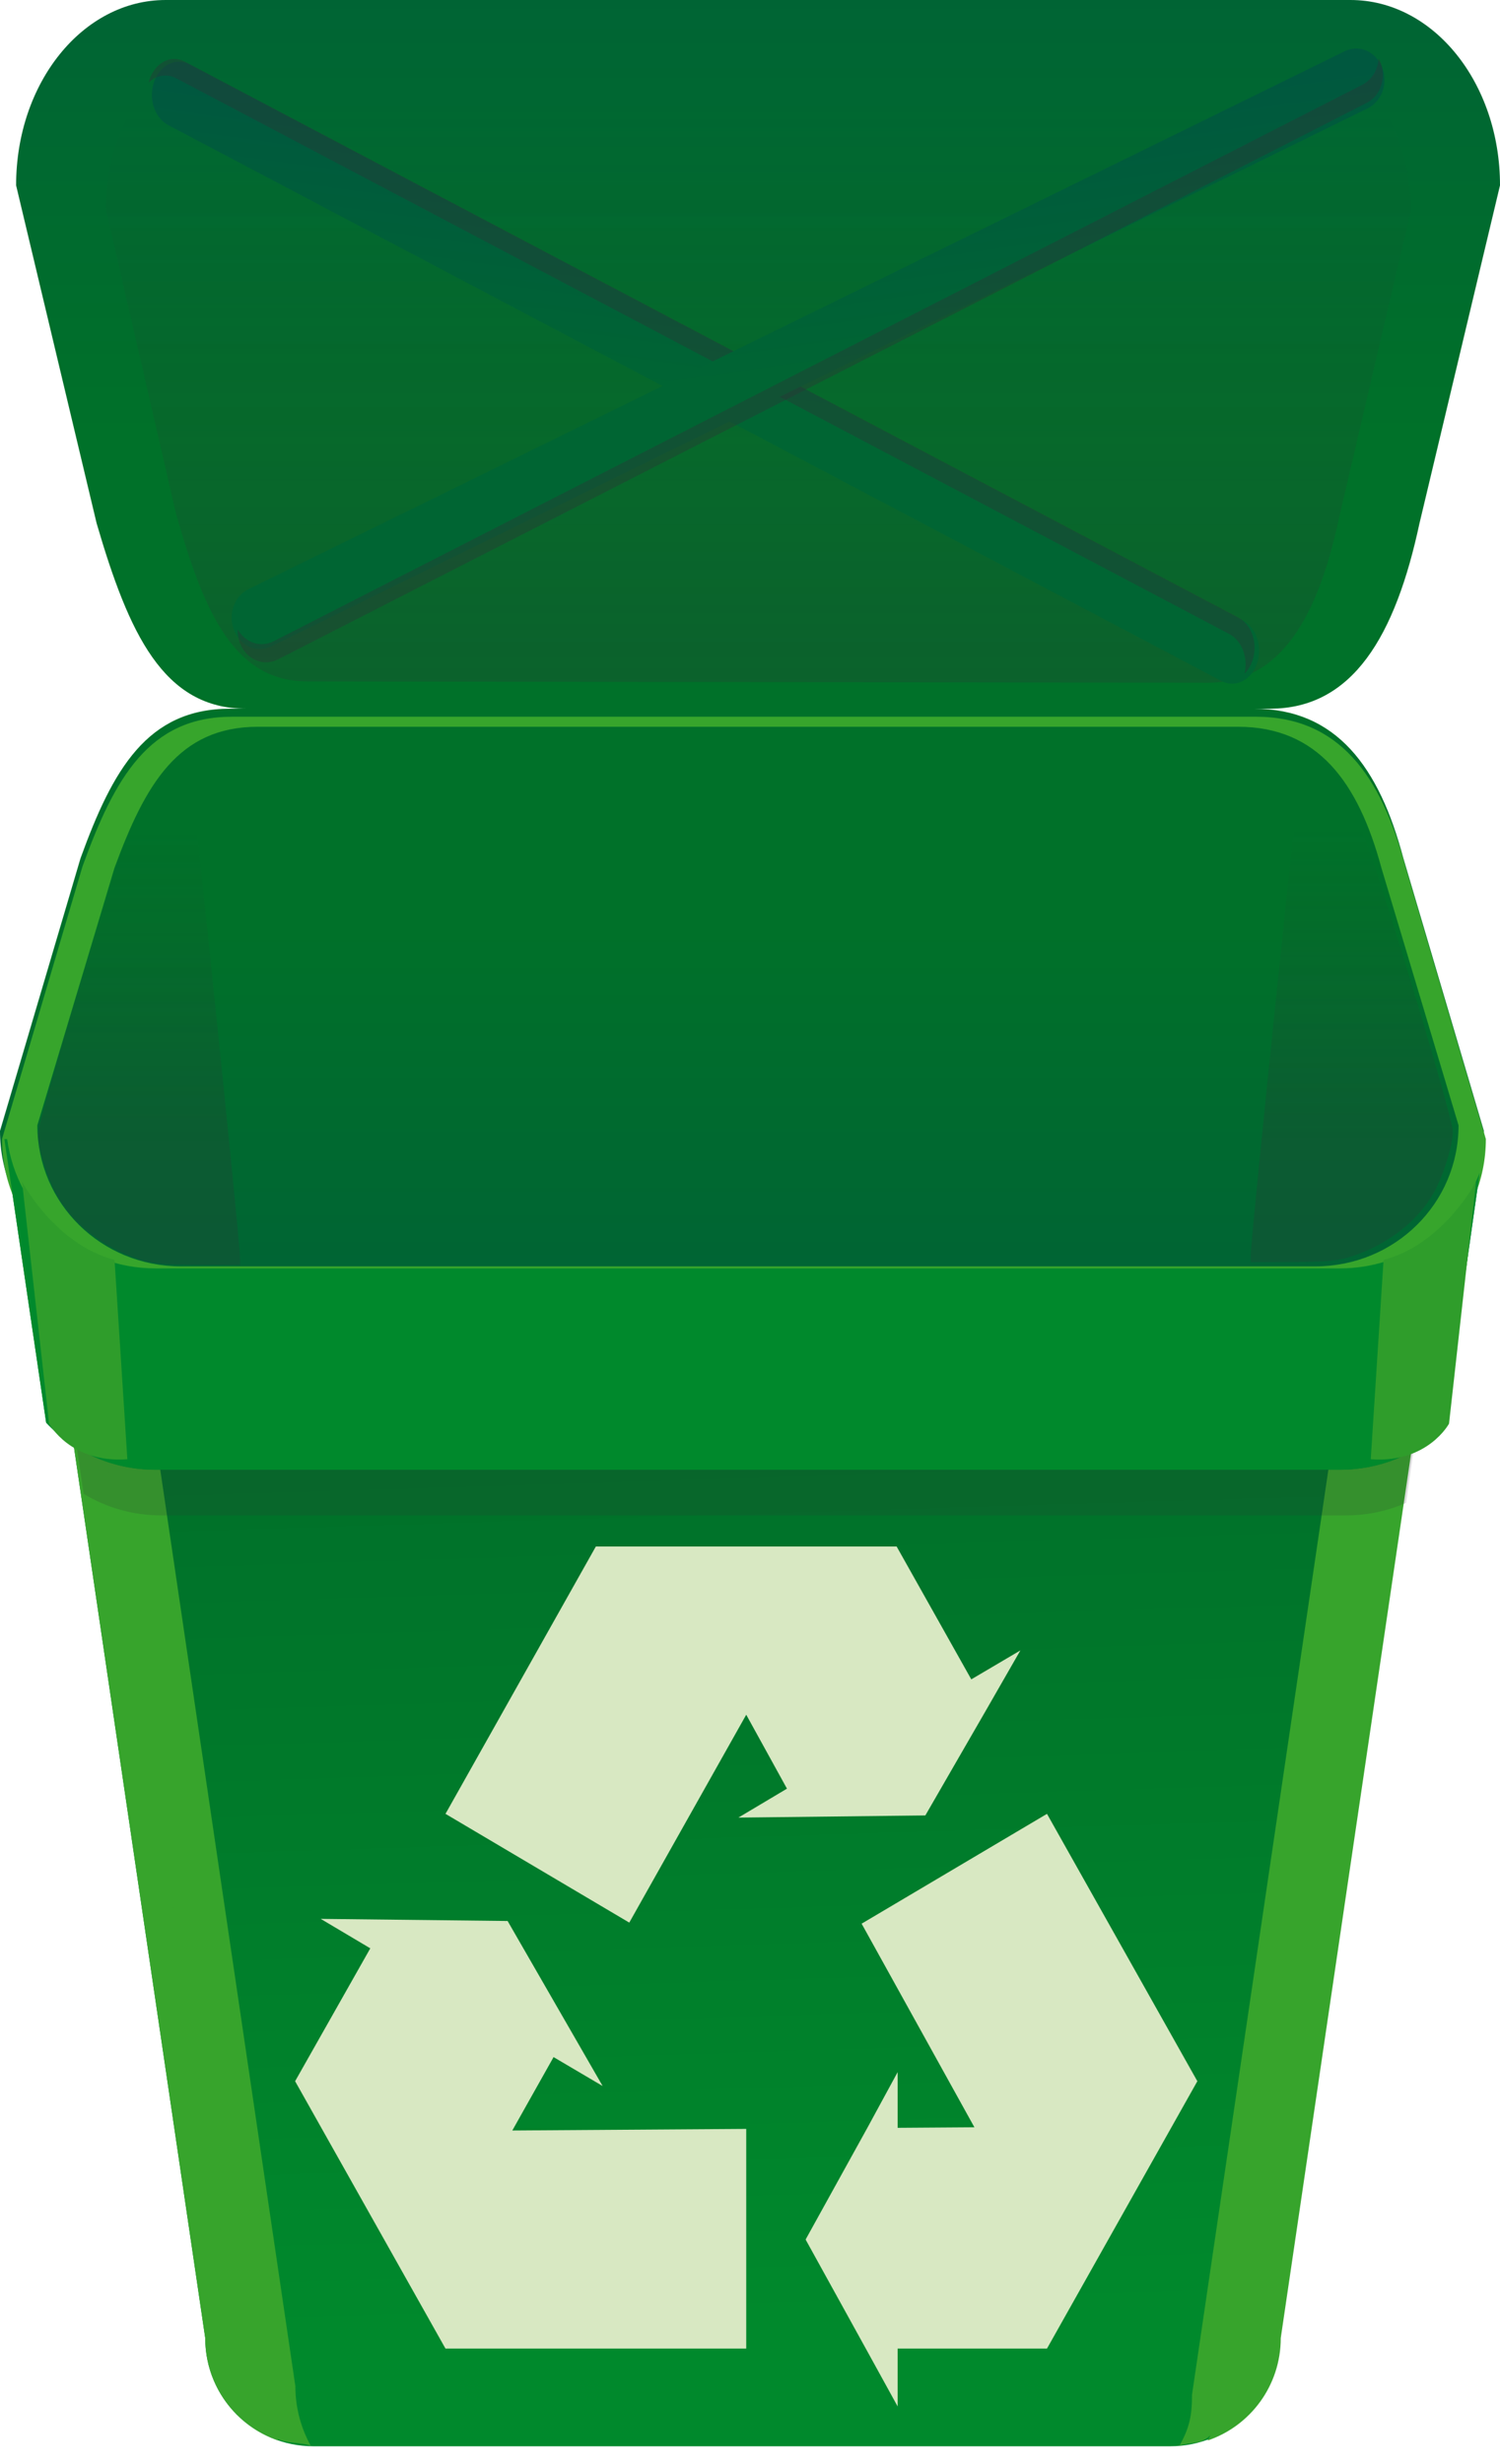
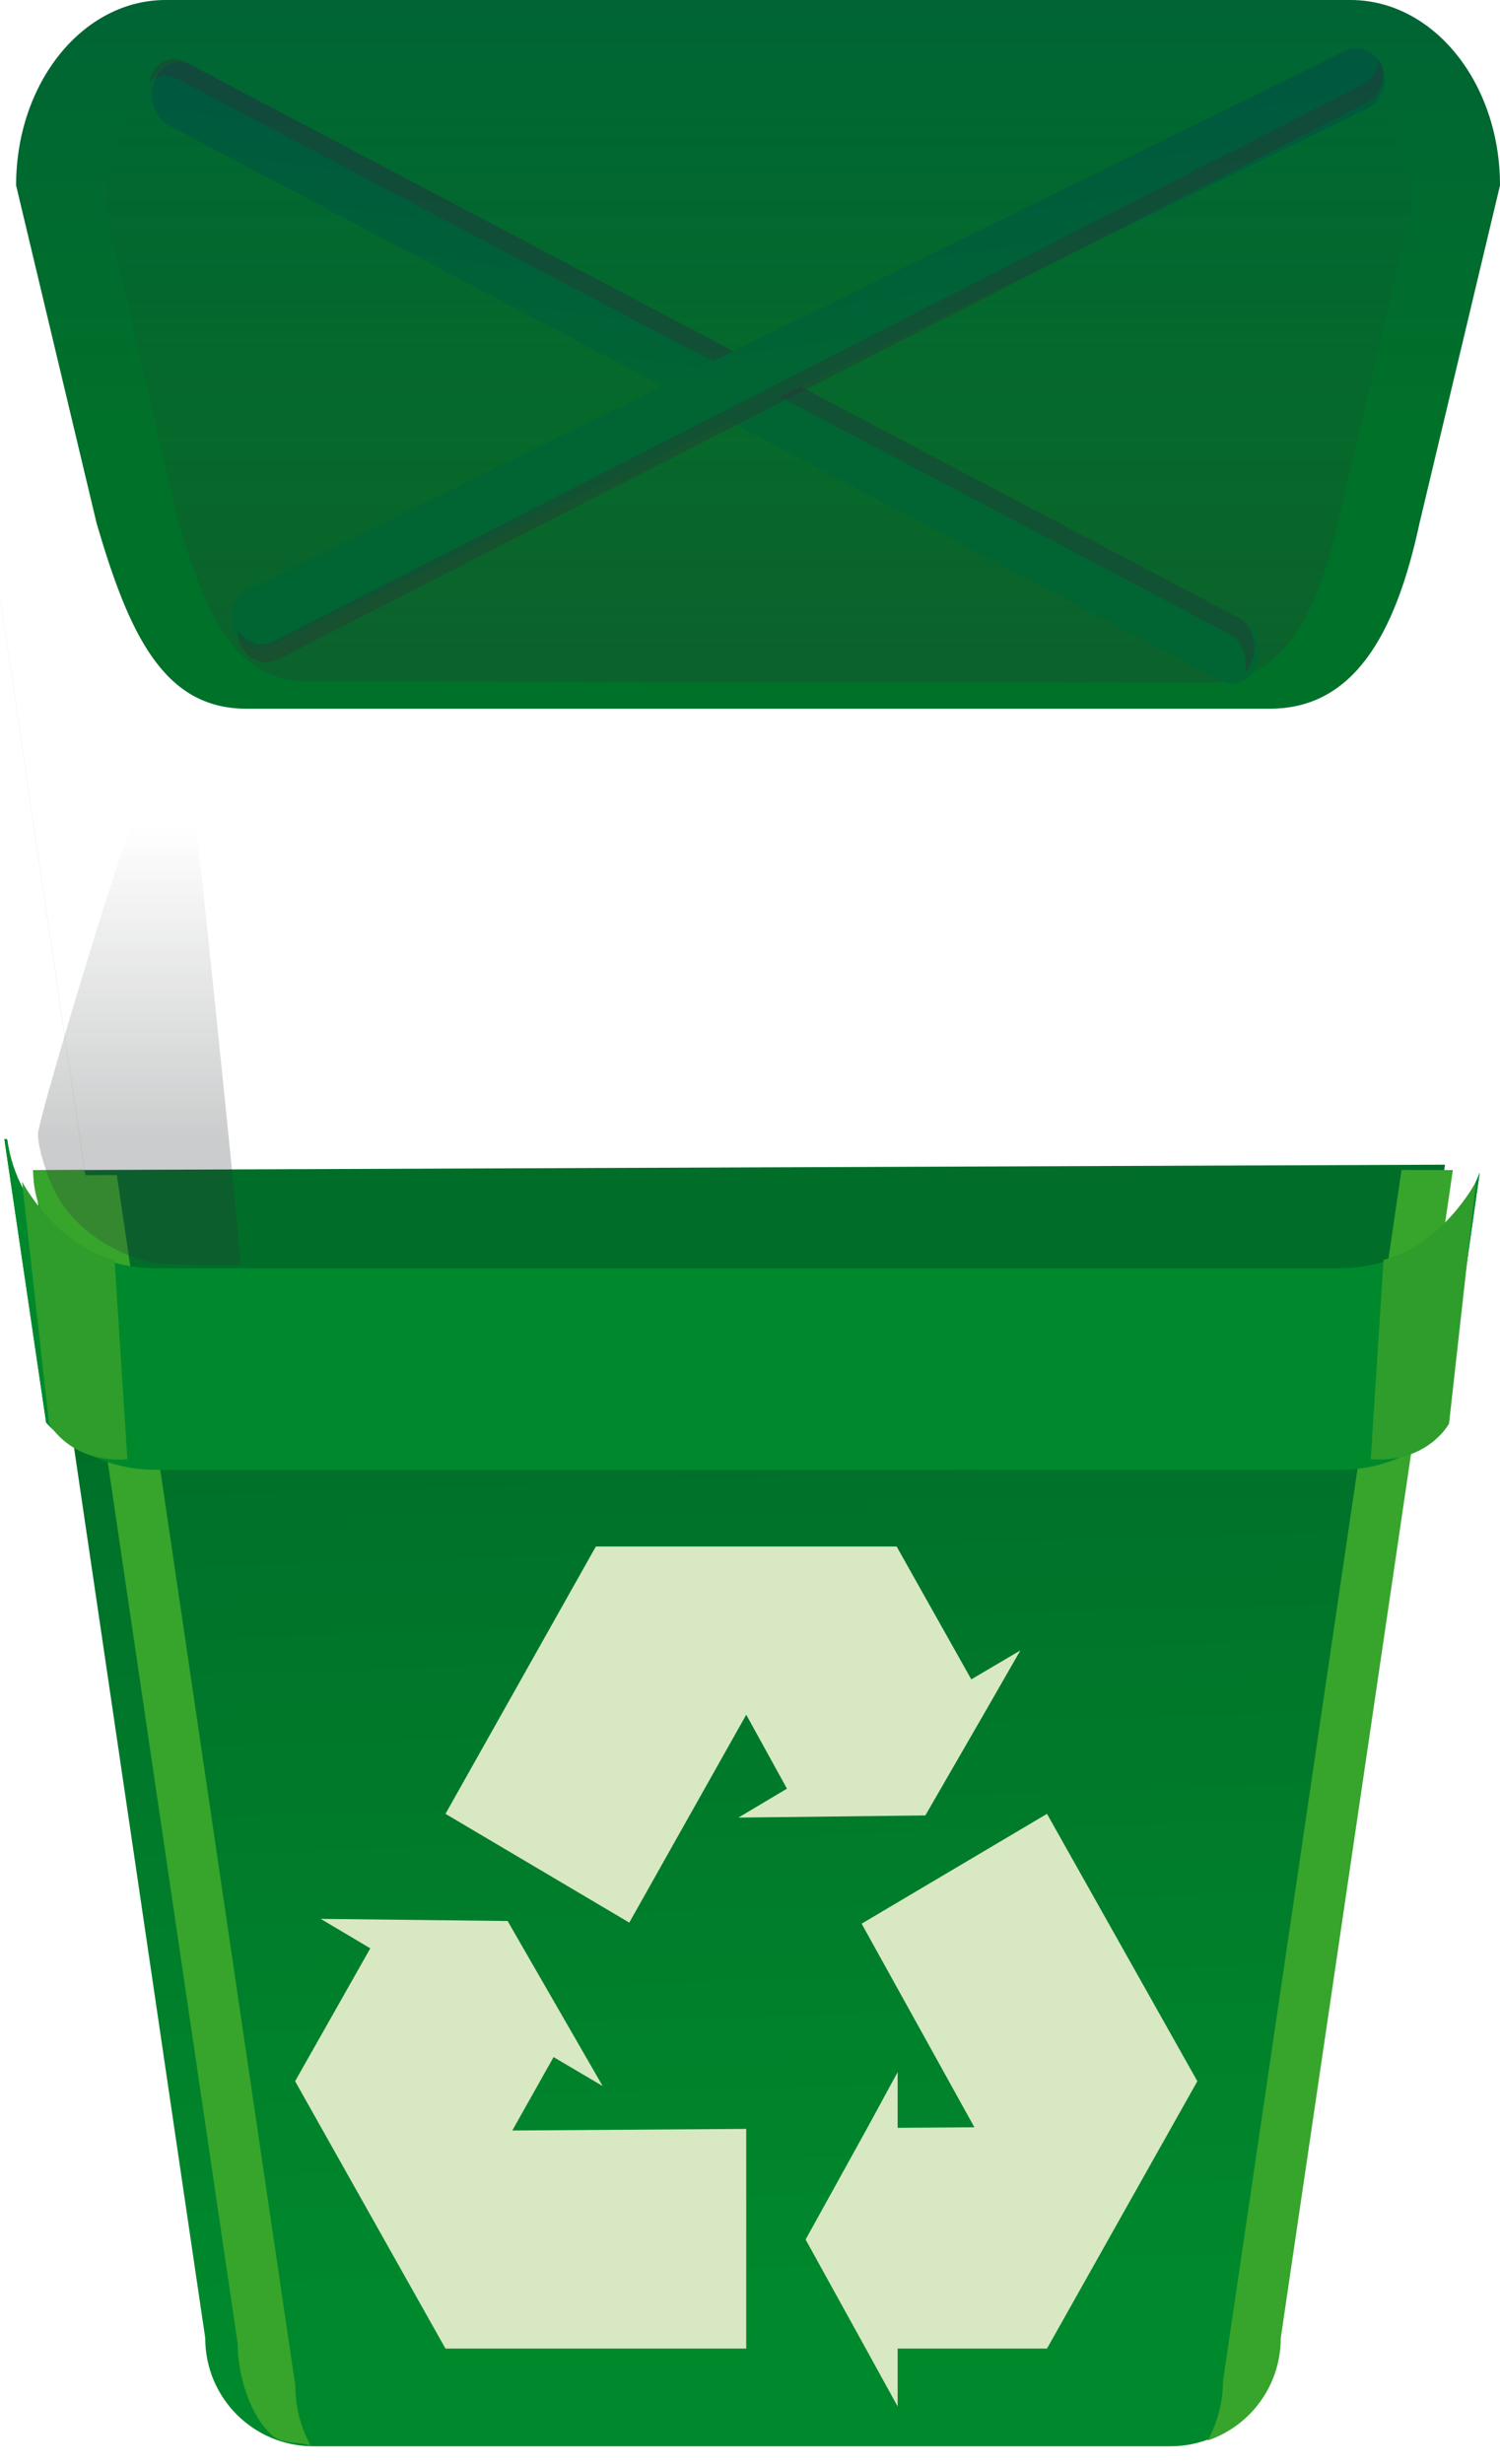
<svg xmlns="http://www.w3.org/2000/svg" xmlns:xlink="http://www.w3.org/1999/xlink" width="372.571" height="611.885">
  <defs>
    <linearGradient id="linearGradient3695">
      <stop stop-color="#2e3436" id="stop3697" offset="0" />
      <stop stop-color="#2e3436" stop-opacity="0" id="stop3699" offset="1" />
    </linearGradient>
    <linearGradient id="linearGradient3683">
      <stop stop-color="#2e3436" id="stop3685" offset="0" />
      <stop stop-color="#2e3436" stop-opacity="0" id="stop3687" offset="1" />
    </linearGradient>
    <linearGradient id="linearGradient3650">
      <stop stop-color="#006533" id="stop3652" offset="0" />
      <stop stop-color="#00583f" id="stop3654" offset="1" />
    </linearGradient>
    <linearGradient id="linearGradient2844">
      <stop stop-color="#007129" id="stop2846" offset="0" />
      <stop stop-color="#00583f" id="stop2848" offset="1" />
    </linearGradient>
    <linearGradient id="linearGradient2853">
      <stop stop-color="#006e29" id="stop2855" offset="0" />
      <stop stop-color="#00892c" id="stop2857" offset="1" />
    </linearGradient>
    <linearGradient y2="0.907" x2="0.5" y1="0.144" x1="0.474" id="linearGradient2859" xlink:href="#linearGradient2853" />
    <linearGradient gradientTransform="translate(-447.143,-64.286)" y2="786.648" x2="307.857" y1="543.791" x1="298.571" gradientUnits="userSpaceOnUse" id="linearGradient2863" xlink:href="#linearGradient2853" />
    <linearGradient y2="786.648" x2="307.857" y1="543.791" x1="298.571" gradientTransform="matrix(1.069,0,0,1.076,-429.178,-110.86)" gradientUnits="userSpaceOnUse" id="linearGradient2867" xlink:href="#linearGradient2853" />
    <filter color-interpolation-filters="sRGB" id="filter3685">
      <feGaussianBlur id="feGaussianBlur3687" stdDeviation="1.882" />
    </filter>
    <linearGradient y2="1.585" x2="0.5" y1="0.381" x1="0.5" id="linearGradient2850" xlink:href="#linearGradient2844" />
    <filter color-interpolation-filters="sRGB" height="1.09" y="-0.045" width="1.276" x="-0.138" id="filter3630">
      <feGaussianBlur id="feGaussianBlur3632" stdDeviation="0.792" />
    </filter>
    <linearGradient y2="-0.585" x2="0.5" y1="0.619" x1="0.5" id="linearGradient3636" xlink:href="#linearGradient2844" />
    <linearGradient y2="0.161" x2="0.5" y1="0.514" x1="0.412" id="linearGradient3656" xlink:href="#linearGradient3650" />
    <linearGradient y2="0.161" x2="0.5" y1="0.514" x1="0.412" id="linearGradient3677" xlink:href="#linearGradient3650" />
    <linearGradient y2="0.096" x2="0.5" y1="1" x1="0.5" id="linearGradient3689" xlink:href="#linearGradient3683" />
    <linearGradient y2="0.154" x2="0.5" y1="0.761" x1="0.5" id="linearGradient3701" xlink:href="#linearGradient3695" />
    <linearGradient y2="0.154" x2="0.5" y1="0.761" x1="0.5" id="linearGradient3705" xlink:href="#linearGradient3695" />
    <radialGradient xlink:href="#linearGradient3303" id="radialGradient3301" cx="-75.636" cy="853.453" fx="-75.636" fy="853.453" r="23.527" gradientUnits="userSpaceOnUse" />
    <linearGradient xlink:href="#linearGradient3305" id="linearGradient3556" gradientUnits="userSpaceOnUse" gradientTransform="translate(0,-214.013)" x1="4" y1="1039.362" x2="156" y2="1039.362" />
    <linearGradient xlink:href="#linearGradient3558" id="linearGradient3554" gradientUnits="userSpaceOnUse" gradientTransform="translate(0,-242)" x1="4" y1="1067.362" x2="156" y2="1067.362" />
    <linearGradient xlink:href="#linearGradient3245" id="linearGradient3538" gradientUnits="userSpaceOnUse" gradientTransform="translate(0,-190.013)" x1="4" y1="1039.362" x2="156" y2="1039.362" />
    <linearGradient xlink:href="#linearGradient3466" id="linearGradient3536" gradientUnits="userSpaceOnUse" gradientTransform="translate(0,-218)" x1="4" y1="1067.362" x2="156" y2="1067.362" />
    <linearGradient xlink:href="#linearGradient3245" id="linearGradient3510" gradientUnits="userSpaceOnUse" gradientTransform="translate(0,-166.013)" x1="4" y1="1039.362" x2="156" y2="1039.362" />
    <linearGradient xlink:href="#linearGradient3512" id="linearGradient3508" gradientUnits="userSpaceOnUse" gradientTransform="translate(0,-194)" x1="4" y1="1067.362" x2="156" y2="1067.362" />
    <linearGradient xlink:href="#linearGradient3381" id="linearGradient3492" gradientUnits="userSpaceOnUse" gradientTransform="translate(0,-142.013)" x1="4" y1="1039.362" x2="156" y2="1039.362" />
    <linearGradient xlink:href="#linearGradient3305" id="linearGradient3490" gradientUnits="userSpaceOnUse" gradientTransform="translate(0,-170)" x1="4" y1="1067.362" x2="156" y2="1067.362" />
    <linearGradient xlink:href="#linearGradient3466" id="linearGradient3464" gradientUnits="userSpaceOnUse" gradientTransform="translate(0,-118.013)" x1="4" y1="1039.362" x2="156" y2="1039.362" />
    <linearGradient xlink:href="#linearGradient3305" id="linearGradient3462" gradientUnits="userSpaceOnUse" gradientTransform="translate(0,-146)" x1="4" y1="1067.362" x2="156" y2="1067.362" />
    <linearGradient xlink:href="#linearGradient3245" id="linearGradient3446" gradientUnits="userSpaceOnUse" gradientTransform="translate(0,-94.013)" x1="4" y1="1039.362" x2="156" y2="1039.362" />
    <linearGradient xlink:href="#linearGradient3233" id="linearGradient3444" gradientUnits="userSpaceOnUse" gradientTransform="translate(0,-122)" x1="4" y1="1067.362" x2="156" y2="1067.362" />
    <linearGradient xlink:href="#linearGradient3233" id="linearGradient3438" gradientUnits="userSpaceOnUse" gradientTransform="translate(47.021,-87.903)" x1="4" y1="1067.362" x2="156" y2="1067.362" />
    <linearGradient xlink:href="#linearGradient3233" id="linearGradient3434" gradientUnits="userSpaceOnUse" gradientTransform="translate(0,-70.013)" x1="4" y1="1039.362" x2="156" y2="1039.362" />
    <linearGradient xlink:href="#linearGradient3245" id="linearGradient3430" gradientUnits="userSpaceOnUse" gradientTransform="translate(0,-46.013)" x1="4" y1="1039.362" x2="156" y2="1039.362" />
    <linearGradient xlink:href="#linearGradient3245" id="linearGradient3426" gradientUnits="userSpaceOnUse" gradientTransform="translate(0,-22.013)" x1="4" y1="1039.362" x2="156" y2="1039.362" />
    <linearGradient xlink:href="#linearGradient3245" id="linearGradient3422" gradientUnits="userSpaceOnUse" gradientTransform="translate(0,-50)" x1="4" y1="1067.362" x2="156" y2="1067.362" />
    <linearGradient xlink:href="#linearGradient3315" id="linearGradient3418" gradientUnits="userSpaceOnUse" gradientTransform="translate(0,1.987)" x1="4" y1="1039.362" x2="156" y2="1039.362" />
    <linearGradient xlink:href="#linearGradient3305" id="linearGradient3415" gradientUnits="userSpaceOnUse" gradientTransform="translate(0,-26)" x1="4" y1="1067.362" x2="156" y2="1067.362" />
    <linearGradient xlink:href="#linearGradient3315" id="linearGradient3411" gradientUnits="userSpaceOnUse" gradientTransform="translate(0,2)" x1="4" y1="1039.362" x2="156" y2="1039.362" />
    <linearGradient xlink:href="#linearGradient3245" id="linearGradient3407" gradientUnits="userSpaceOnUse" gradientTransform="translate(0,-122)" x1="4" y1="1067.362" x2="156" y2="1067.362" />
    <linearGradient xlink:href="#linearGradient3233" id="linearGradient3405" gradientUnits="userSpaceOnUse" gradientTransform="translate(-0.825,-99.225)" x1="4" y1="1039.362" x2="156" y2="1039.362" />
    <linearGradient xlink:href="#linearGradient3305" id="linearGradient3379" gradientUnits="userSpaceOnUse" gradientTransform="translate(0,-98)" x1="4" y1="1067.362" x2="156" y2="1067.362" />
    <linearGradient xlink:href="#linearGradient3233" id="linearGradient3377" gradientUnits="userSpaceOnUse" gradientTransform="translate(-2.2,-74.675)" x1="4" y1="1039.362" x2="156" y2="1039.362" />
    <linearGradient xlink:href="#linearGradient3381" id="linearGradient3341" gradientUnits="userSpaceOnUse" gradientTransform="translate(0,-74)" x1="4" y1="1067.362" x2="156" y2="1067.362" />
    <linearGradient xlink:href="#linearGradient3245" id="linearGradient3339" gradientUnits="userSpaceOnUse" gradientTransform="translate(1.1,47.217)" x1="4" y1="1039.362" x2="156" y2="1039.362" />
    <linearGradient xlink:href="#linearGradient3343" id="linearGradient3273" gradientUnits="userSpaceOnUse" gradientTransform="translate(0,-50)" x1="4" y1="1067.362" x2="156" y2="1067.362" />
    <linearGradient xlink:href="#linearGradient3353" id="linearGradient3271" gradientUnits="userSpaceOnUse" x1="4" y1="1039.362" x2="156" y2="1039.362" gradientTransform="translate(0,44.544)" />
    <linearGradient xlink:href="#linearGradient3305" id="linearGradient3251" x1="4" y1="1067.362" x2="156" y2="1067.362" gradientUnits="userSpaceOnUse" gradientTransform="translate(0,8)" />
    <linearGradient xlink:href="#linearGradient3315" id="linearGradient3239" x1="4" y1="1039.362" x2="156" y2="1039.362" gradientUnits="userSpaceOnUse" gradientTransform="translate(0,36)" />
    <linearGradient id="linearGradient3233">
      <stop stop-color="#ff0000" stop-opacity="0" offset="0" id="stop3235" />
      <stop stop-color="#ff0000" stop-opacity="0.376" id="stop3241" offset="0.5" />
      <stop stop-color="#ff0000" stop-opacity="0.753" offset="0.75" id="stop3243" />
      <stop stop-color="#ff0000" offset="1" id="stop3237" />
    </linearGradient>
    <linearGradient id="linearGradient3245">
      <stop stop-color="#000000" stop-opacity="0" offset="0" id="stop3247" />
      <stop stop-color="#000000" stop-opacity="0.376" id="stop3253" offset="0.5" />
      <stop stop-color="#000000" stop-opacity="0.753" offset="0.75" id="stop3255" />
      <stop stop-color="#000000" offset="1" id="stop3249" />
    </linearGradient>
    <linearGradient id="linearGradient3305">
      <stop stop-color="#ffffff" stop-opacity="0" id="stop3307" offset="0" />
      <stop stop-color="#ffffff" stop-opacity="0.376" offset="0.5" id="stop3309" />
      <stop stop-color="#ffffff" stop-opacity="0.753" id="stop3311" offset="0.75" />
      <stop stop-color="#ffffff" id="stop3313" offset="1" />
    </linearGradient>
    <linearGradient id="linearGradient3315">
      <stop stop-color="#c000c0" stop-opacity="0" id="stop3317" offset="0" />
      <stop stop-color="#c000c0" stop-opacity="0.376" offset="0.5" id="stop3319" />
      <stop stop-color="#c000c0" stop-opacity="0.753" id="stop3321" offset="0.75" />
      <stop stop-color="#c000c0" id="stop3323" offset="1" />
    </linearGradient>
    <linearGradient id="linearGradient3343">
      <stop stop-color="#c000c0" stop-opacity="0" id="stop3345" offset="0" />
      <stop stop-color="#c000c0" stop-opacity="0.376" offset="0.5" id="stop3347" />
      <stop stop-color="#c000c0" stop-opacity="0.753" id="stop3349" offset="0.75" />
      <stop stop-color="#c000c0" id="stop3351" offset="1" />
    </linearGradient>
    <linearGradient id="linearGradient3353">
      <stop stop-color="#000000" stop-opacity="0" id="stop3355" offset="0" />
      <stop stop-color="#000000" stop-opacity="0.376" offset="0.5" id="stop3357" />
      <stop stop-color="#000000" stop-opacity="0.753" id="stop3359" offset="0.75" />
      <stop stop-color="#000000" id="stop3361" offset="1" />
    </linearGradient>
    <linearGradient id="linearGradient3381">
      <stop stop-color="#009038" stop-opacity="0" id="stop3383" offset="0" />
      <stop stop-color="#009038" stop-opacity="0.376" offset="0.5" id="stop3385" />
      <stop stop-color="#009038" stop-opacity="0.753" id="stop3387" offset="0.75" />
      <stop stop-color="#009038" id="stop3389" offset="1" />
    </linearGradient>
    <linearGradient id="linearGradient3466">
      <stop stop-color="#ffa000" stop-opacity="0" id="stop3468" offset="0" />
      <stop stop-color="#ffa000" stop-opacity="0.376" offset="0.5" id="stop3470" />
      <stop stop-color="#ffa000" stop-opacity="0.753" id="stop3472" offset="0.75" />
      <stop stop-color="#ffa000" id="stop3474" offset="1" />
    </linearGradient>
    <linearGradient id="linearGradient3512">
      <stop stop-color="#ffff00" stop-opacity="0" offset="0" id="stop3514" />
      <stop stop-color="#ffff00" stop-opacity="0.376" id="stop3516" offset="0.5" />
      <stop stop-color="#ffff00" stop-opacity="0.753" offset="0.75" id="stop3518" />
      <stop stop-color="#ffff00" offset="1" id="stop3520" />
    </linearGradient>
    <linearGradient id="linearGradient3558">
      <stop stop-color="#d8d8d8" stop-opacity="0" offset="0" id="stop3560" />
      <stop stop-color="#d8d8d8" stop-opacity="0.376" id="stop3562" offset="0.5" />
      <stop stop-color="#d8d8d8" stop-opacity="0.753" offset="0.75" id="stop3564" />
      <stop stop-color="#d8d8d8" offset="1" id="stop3566" />
    </linearGradient>
    <linearGradient id="linearGradient3303">
      <stop stop-color="#ffffff" stop-opacity="0.376" id="stop3305" offset="0" />
      <stop stop-color="#ffffff" stop-opacity="0.753" offset="0.75" id="stop3310" />
      <stop stop-color="#ffffff" stop-opacity="0" id="stop3308" offset="1" />
    </linearGradient>
  </defs>
  <g>
    <title>Layer 1</title>
    <g externalResourcesRequired="false" id="layer1">
      <path fill="url(#linearGradient3636)" id="path3634" d="m61.143,176l254.286,0c20.577,0 31.143,-18.053 37.143,-46.036l20,-83.928c0,-25.504 -16.566,-46.036 -37.143,-46.036l-294.286,0c-20.577,0 -37.143,20.532 -37.143,46.036l20,83.928c8,27.363 16.566,46.036 37.143,46.036z" />
      <path transform="rotate(0.081 188.283 90)" opacity="0.25" fill="url(#linearGradient3689)" d="m76.464,169.393l223.637,0c18.097,0 27.389,-16.288 32.666,-41.534l17.589,-75.719c0,-23.01 -14.569,-41.534 -32.666,-41.534l-258.816,0c-18.097,0 -32.666,18.524 -32.666,41.534l17.589,75.719c7.036,24.687 14.569,41.534 32.666,41.534z" id="path3679" />
      <path fill="url(#linearGradient2859)" d="m358.905,289.24l-41.378,291.405c0,14.881 -11.98,26.862 -26.862,26.862l-212.827,0c-14.881,0 -26.862,-11.98 -26.862,-26.862l-42.74,-290.043l350.667,-1.362l0,0z" id="path2819" />
-       <path fill="#37a42c" id="path2861" d="m20.978,290.544l-12.75,0.031l42.75,290.063c0,11.836 7.572,21.844 18.156,25.438c-2.414,-4.37 -3.812,-9.412 -3.812,-14.781l-44.344,-300.75l0,0z" />
+       <path fill="#37a42c" id="path2861" d="m20.978,290.544l-12.75,0.031c0,11.836 7.572,21.844 18.156,25.438c-2.414,-4.37 -3.812,-9.412 -3.812,-14.781l-44.344,-300.75l0,0z" />
      <path fill="#37a42c" filter="url(#filter3685)" d="m29.019,291.837l-12.75,0.031l42.75,290.062c0,7.951 3.063,17.905 8.515,22.816c2.664,2.4 6.167,1.442 9.642,2.621c-2.414,-4.37 -3.812,-9.412 -3.812,-14.781l-44.344,-300.75l0,0z" id="path2875" />
-       <path fill="#37a42c" filter="url(#filter3685)" id="path3709" d="m340.416,293.958l12.75,0.031l-42.75,290.063c0,8.673 -4.065,16.364 -10.403,21.27c-2.311,1.789 -4.218,1.086 -7.047,2.047c2.414,-4.37 3.105,-7.29 3.105,-12.66l44.344,-300.75l0,0z" />
      <path fill="#37a42c" d="m348.114,290.544l12.75,0.031l-42.75,290.063c0,11.836 -7.572,21.844 -18.156,25.438c2.414,-4.37 3.812,-9.412 3.812,-14.781l44.344,-300.75l0,0z" id="path3707" />
      <path fill="#00892c" id="path2823" d="m1.089,282.897l10.375,70.406c6.759,7.202 16.385,11.688 27.094,11.688l294.313,0c9.956,0 18.974,-3.886 25.625,-10.219l9.031,-63.531c-5.352,13.922 -18.805,23.75 -34.656,23.75l-294.313,0c-18.866,0 -34.335,-13.918 -36.781,-32.094l-0.688,0z" />
-       <path fill="url(#linearGradient2850)" d="m57.143,176l254.286,0c20.577,0 31.143,14.566 37.143,37.143l20,67.714c0,20.577 -16.566,37.143 -37.143,37.143l-294.286,0c-20.577,0 -37.143,-16.566 -37.143,-37.143l20,-67.714c8,-22.077 16.566,-37.143 37.143,-37.143z" id="path2837" />
-       <path opacity="0.179" fill="#2e3436" id="path3717" d="m12.375,314.021l8.406,56.969c5.608,3.393 12.189,5.344 19.25,5.344l294.313,0c5.294,0 10.326,-1.112 14.875,-3.094l7.719,-54.562c-6.25,4.793 -14.07,7.656 -22.594,7.656l-294.313,0c-11.016,0 -20.873,-4.745 -27.656,-12.312z" />
-       <path fill="#37a52c" id="path2839" d="m57.652,177.991c-20.577,0 -29.156,15.079 -37.156,37.156l-20,67.719c0,20.577 16.579,37.125 37.156,37.125l294.281,0c20.577,0 37.125,-16.548 37.125,-37.125l-20,-67.719c-6,-22.577 -16.548,-37.156 -37.125,-37.156l-254.281,0zm6.375,2.5l243.531,0c19.708,0 29.816,13.757 35.562,35.062l19.156,63.906c0,19.418 -15.855,35.031 -35.562,35.031l-281.844,0c-19.708,0 -35.594,-15.613 -35.594,-35.031l19.156,-63.906c7.662,-20.833 15.886,-35.062 35.594,-35.062z" />
      <g id="g3667">
        <path fill="url(#linearGradient3656)" id="path3648" d="m308.644,154.048l-261.591,-138.054c-3.418,-1.774 -7.337,0.162 -8.788,4.343c-1.451,4.18 0.133,8.974 3.551,10.748l261.591,138.054c3.418,1.774 7.337,-0.162 8.788,-4.343c1.451,-4.18 -0.133,-8.974 -3.551,-10.748z" />
        <path opacity="0.389" fill="#2e3436" d="m43.335,14.632c-2.612,-0.008 -5.09,1.903 -6.178,5.038c-0.1,0.287 -0.173,0.562 -0.244,0.854c1.859,-1.811 4.457,-2.33 6.807,-1.11l261.591,138.028c3.17,1.646 4.748,5.92 3.805,9.862c0.828,-0.819 1.508,-1.915 1.955,-3.202c1.451,-4.18 -0.108,-8.984 -3.526,-10.759l-261.591,-138.028c-0.854,-0.444 -1.747,-0.68 -2.618,-0.683z" id="path3658" />
      </g>
      <g transform="rotate(179.363 200.73 88.252) matrix(1.169 0 0 -1.292 -24.622 743.729)" id="g3671">
        <path fill="url(#linearGradient3677)" d="m312.216,551.068l-234.187,-101.05c-3.06,-1.299 -6.569,0.119 -7.867,3.179c-1.299,3.06 0.119,6.569 3.179,7.867l234.187,101.05c3.06,1.299 6.569,-0.119 7.867,-3.179c1.299,-3.06 -0.119,-6.569 -3.179,-7.867z" id="path3673" />
        <path opacity="0.389" fill="#2e3436" id="path3675" d="m71.574,458.615c-1.583,-1.722 -2.048,-4.303 -1.012,-6.57c0.095,-0.208 0.199,-0.392 0.314,-0.583c0.145,2.123 1.435,4.095 3.513,5.045l232.605,104.622c2.804,1.281 6.066,0.212 7.626,-2.358c0.058,0.952 -0.123,1.942 -0.548,2.873c-1.381,3.023 -4.918,4.367 -7.941,2.986l-232.605,-104.622c-0.756,-0.345 -1.423,-0.818 -1.951,-1.392z" />
      </g>
      <path opacity="0.25" fill="url(#linearGradient3701)" id="path3693" d="m34.882,312.834c-9.202,-2.978 -16.709,-8.76 -20.74,-15.972c-2.397,-4.288 -4.716,-11.761 -4.716,-15.196c0,-3.458 18.785,-65.742 22.308,-73.962c1.489,-3.475 3.767,-8.132 5.063,-10.349c2.73,-4.672 9.022,-11.761 9.78,-11.017c0.474,0.465 13.004,121.44 13.039,125.888l0.015,1.945l-10.43,-0.038c-7.992,-0.029 -11.339,-0.332 -14.319,-1.297z" />
-       <path opacity="0.25" fill="url(#linearGradient3705)" d="m335.402,312.127c9.202,-2.978 16.709,-8.76 20.74,-15.972c2.397,-4.288 4.716,-11.761 4.716,-15.196c0,-3.458 -18.785,-65.742 -22.308,-73.962c-1.489,-3.475 -3.767,-8.132 -5.063,-10.349c-2.73,-4.672 -9.022,-11.761 -9.78,-11.017c-0.474,0.465 -13.004,121.44 -13.039,125.888l-0.015,1.945l10.43,-0.038c7.992,-0.029 11.339,-0.332 14.319,-1.297z" id="path3703" />
      <path fill="#00892c" d="m1.089,282.897l10.375,70.406c6.759,7.202 16.385,11.688 27.094,11.688l294.313,0c9.956,0 18.974,-3.886 25.625,-10.219l9.031,-63.531c-5.352,13.922 -18.805,23.75 -34.656,23.75l-294.313,0c-18.866,0 -34.335,-13.918 -36.781,-32.094l-0.688,0z" id="path3713" />
      <g externalResourcesRequired="false" fill="#d8e8c2" id="layer1-6" transform="matrix(2.075 0 0 2.129 76.455 -150.891)">
        <path fill="#d8e8c2" d="m34.48,251.265l-18,31.188l22,12.687l14,-24.25l4.875,8.625l-5.812,3.375l22.375,-0.25l7.438,-12.562l3.938,-6.688l-5.875,3.375l-8.938,-15.5l-36,0zm54,31.188l-22.188,12.812l13.5,23.75l-9.188,0.063l0,-6.5l-3.625,6.5l-7.375,13l0,0.062l7.188,12.688l3.812,6.75l0,-6.75l17.875,0l18,-31.188l-18,-31.187l0,-0zm-86.938,12.25l5.937,3.437l-9,15.5l18,31.188l36,0l0,-25.625l-28,0.187l4.938,-8.562l5.875,3.375l-11.375,-19.25l-22.375,-0.25z" id="path3494" />
      </g>
      <path fill="#2f9d2b" filter="url(#filter3630)" id="path2852" d="m5.468,293.442c0,0 8.132,15.556 22.981,19.445l3.182,49.497c-14.142,1.061 -19.445,-8.839 -19.445,-8.839l-6.717,-60.104z" />
      <path fill="#2f9d2b" filter="url(#filter3630)" d="m366.631,293.442c0,0 -8.132,15.556 -22.981,19.445l-3.182,49.497c14.142,1.061 19.445,-8.839 19.445,-8.839l6.717,-60.104z" id="path2967" />
    </g>
  </g>
</svg>